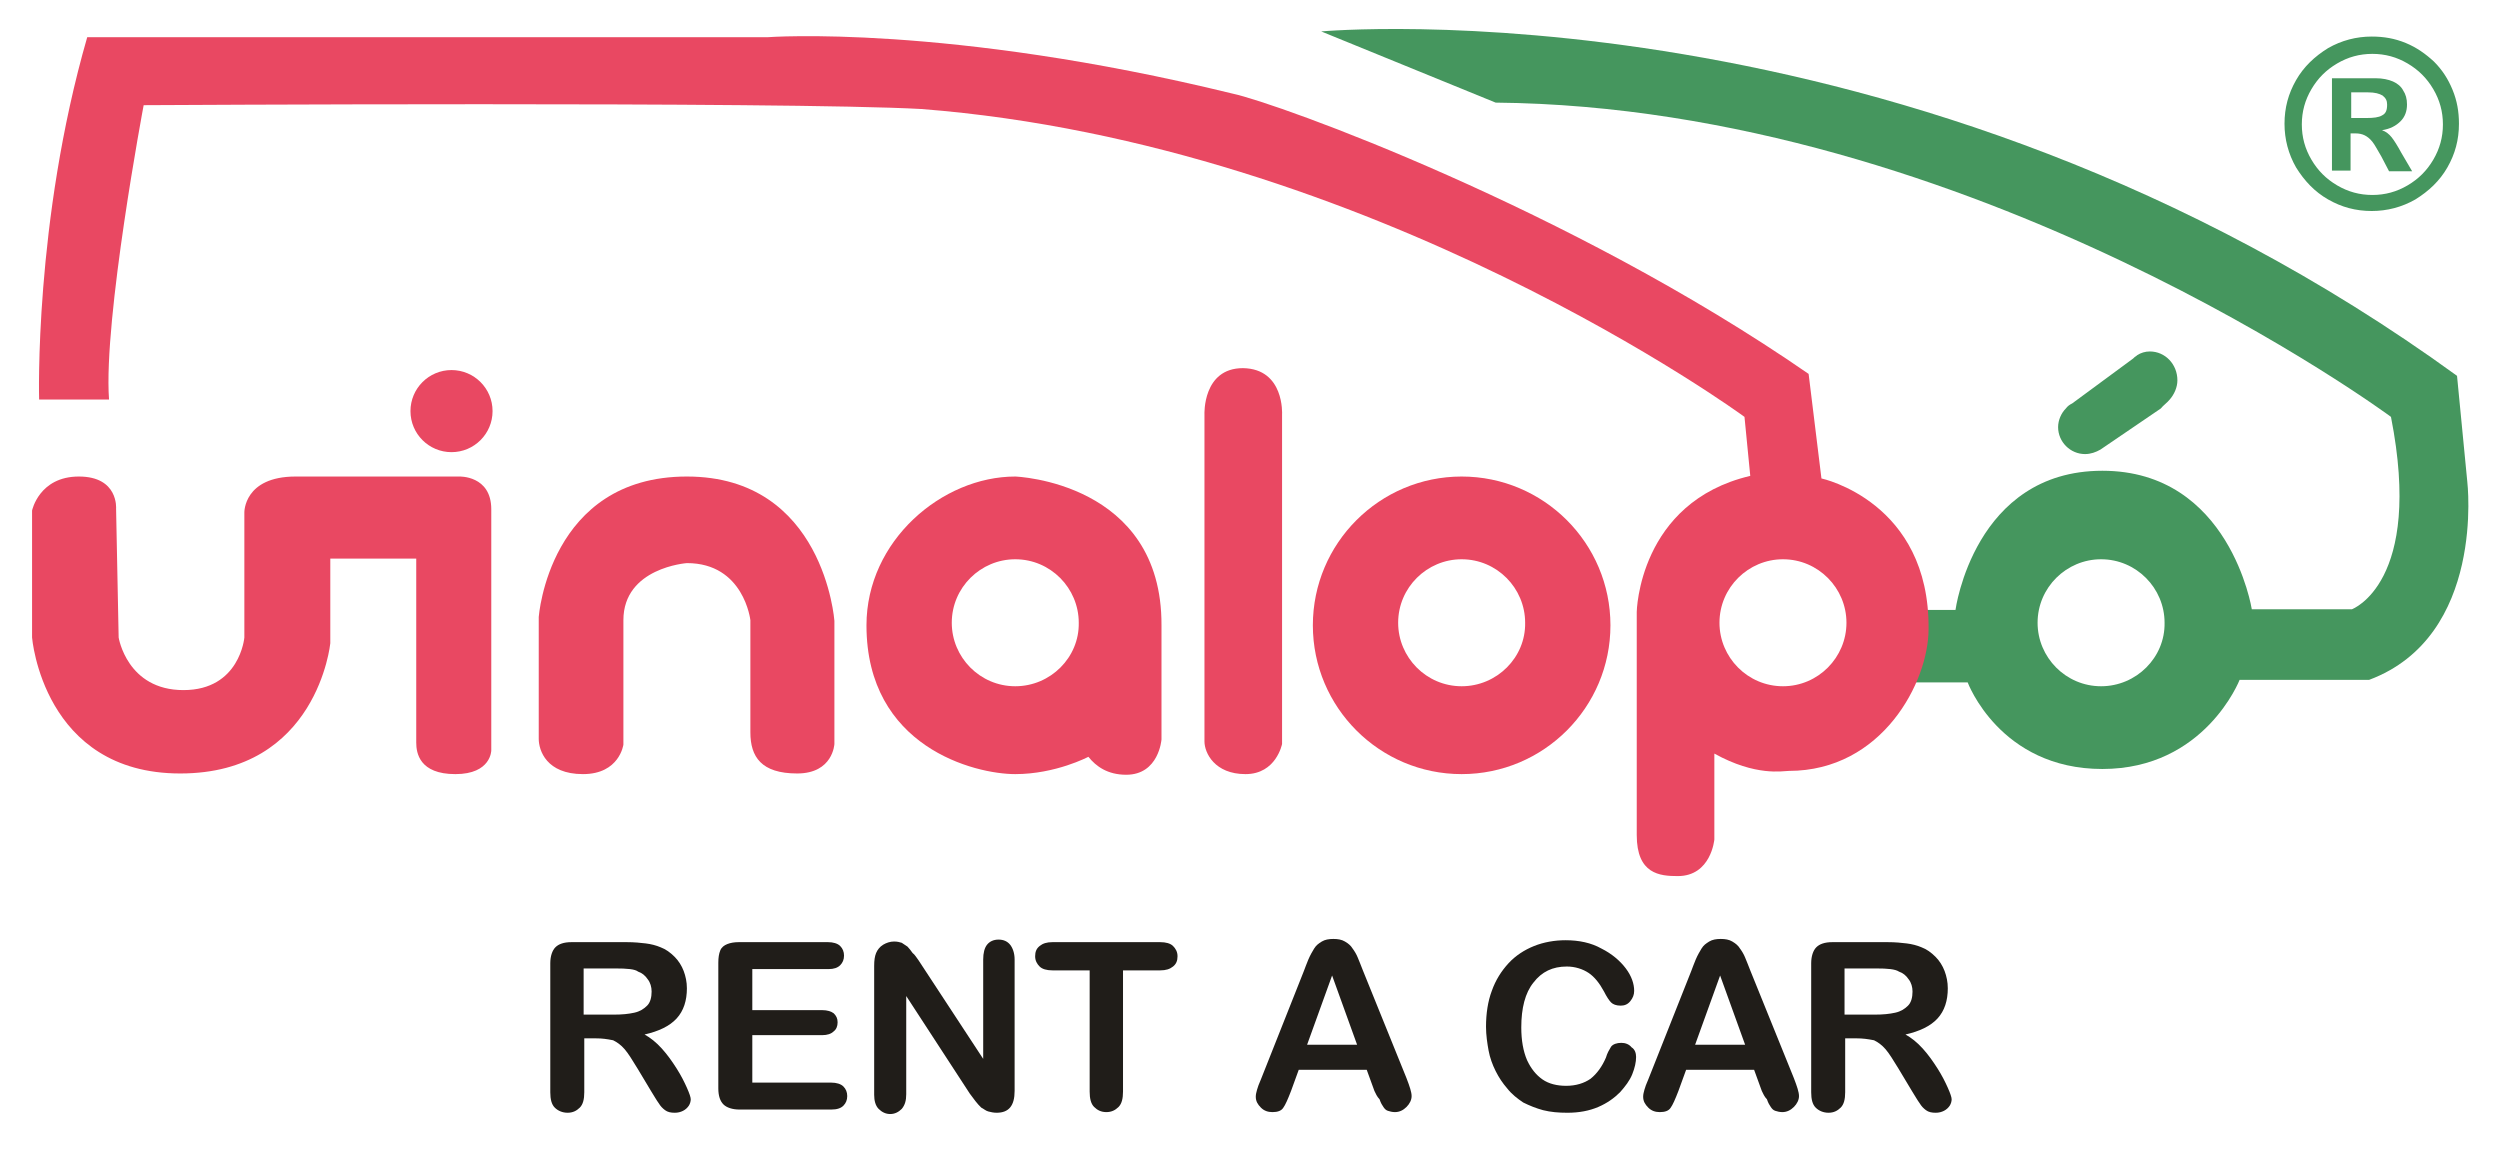
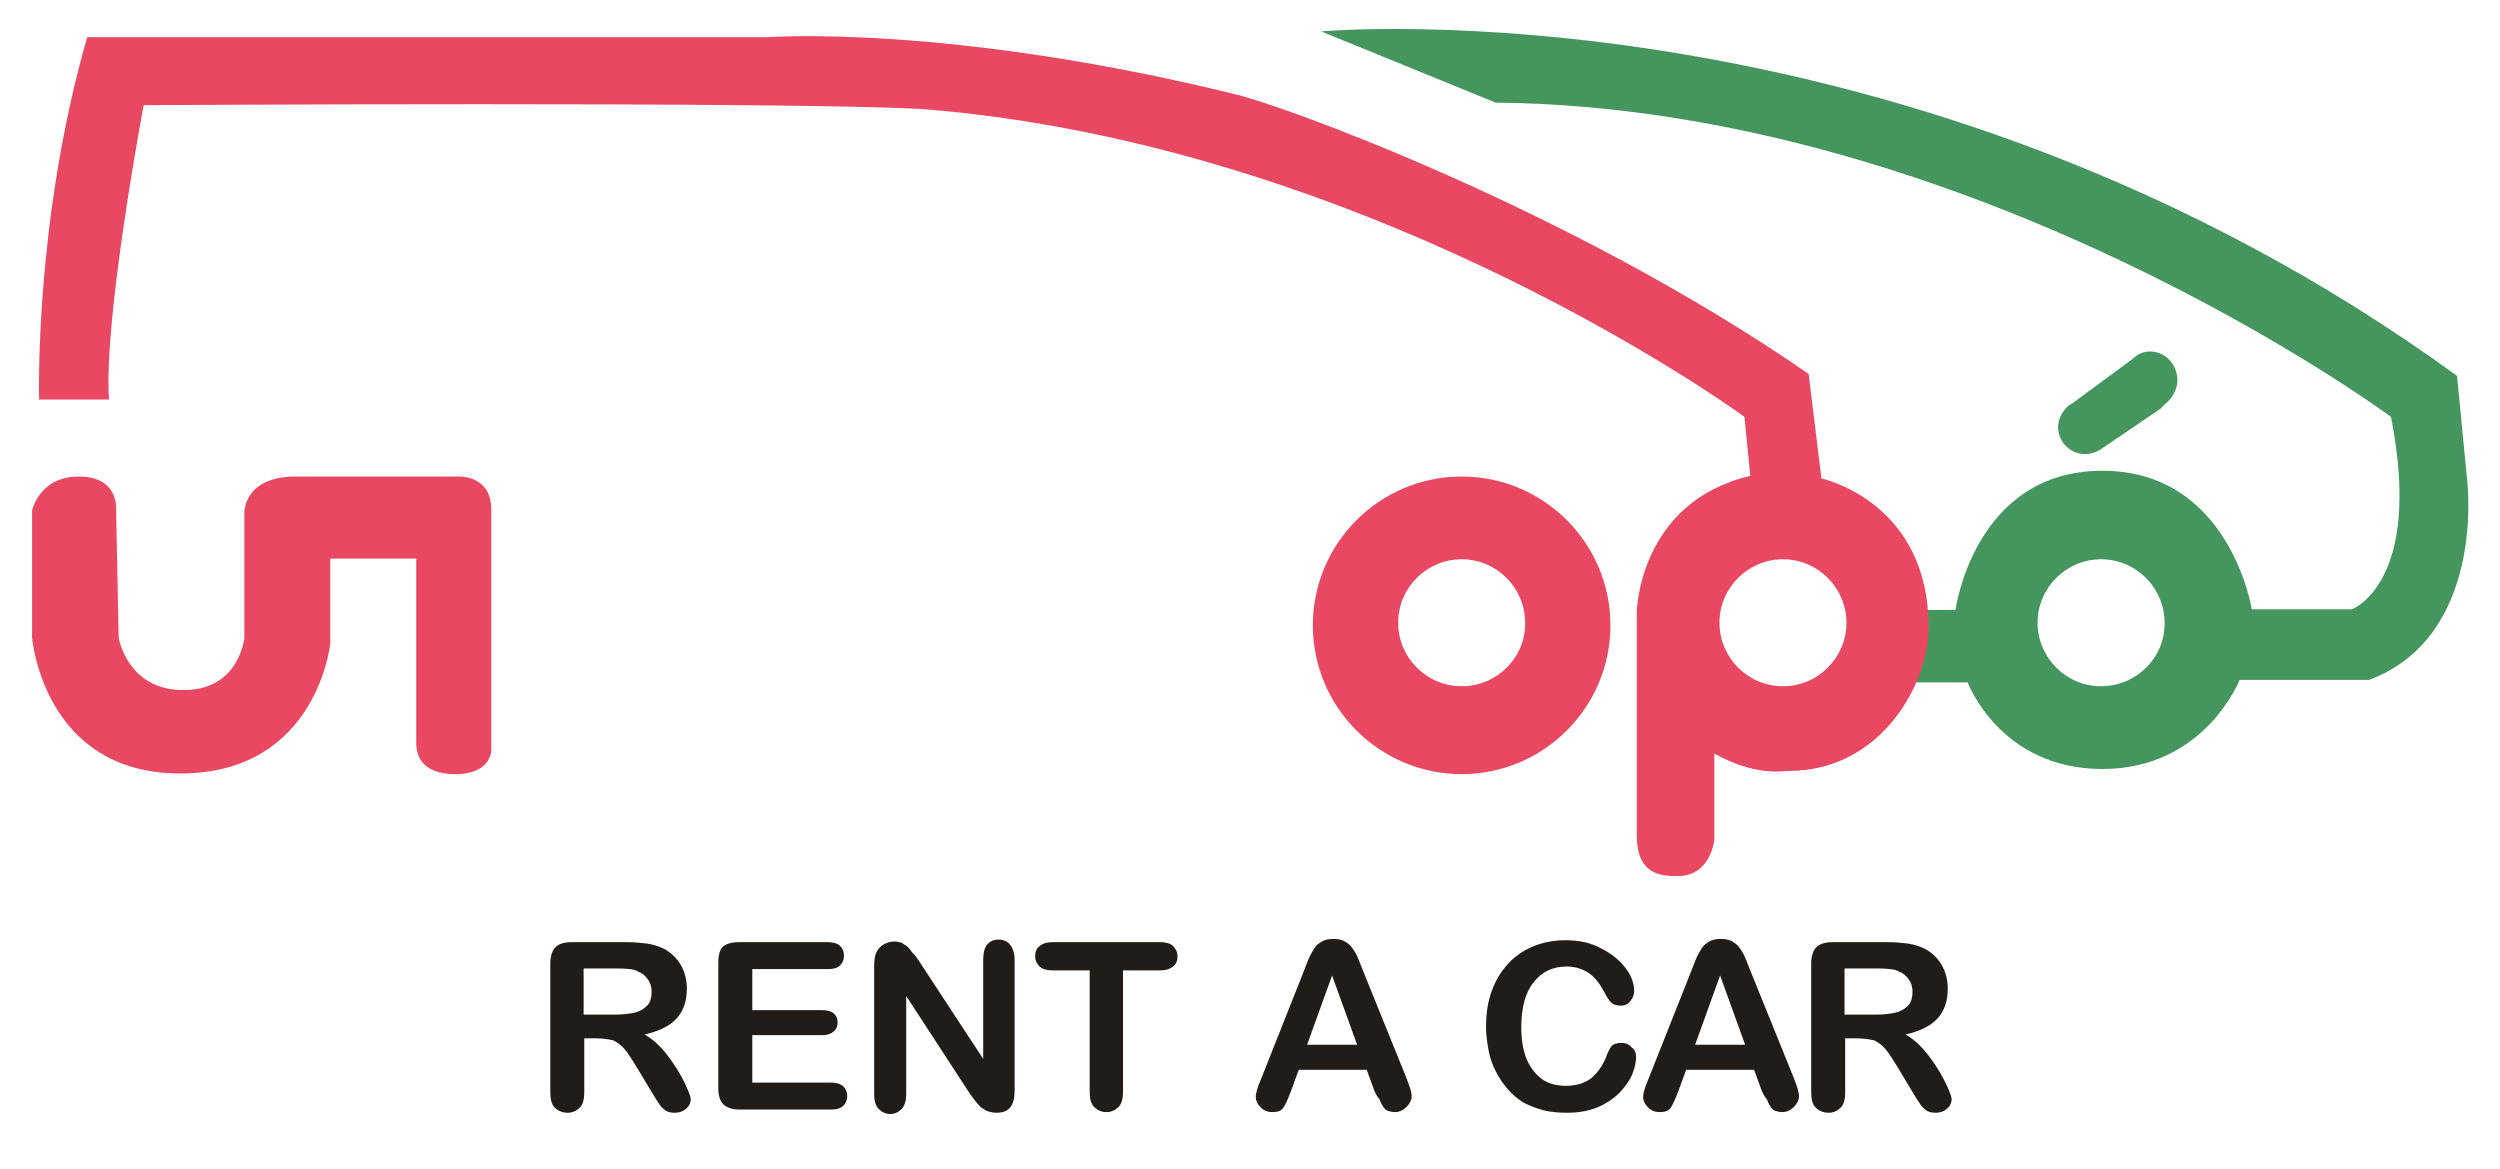
<svg xmlns="http://www.w3.org/2000/svg" version="1.1" id="Capa_1" x="0px" y="0px" viewBox="0 0 389.8 182.2" style="enable-background:new 0 0 389.8 182.2;" xml:space="preserve">
  <style type="text/css"> .st0{fill:#45965E;} .st1{fill:#E94862;} .st2{fill:#201D19;} </style>
  <g>
    <g>
      <g>
        <path class="st0" d="M384.7,75.1l-1.6-16.5C297.6-3.5,206,4.9,206,4.9l27.2,11.1c74.4,0.7,139.6,49,139.6,49 c5.1,25.9-6.1,30-6.1,30h-15.6c0,0-3.4-21.6-23.3-21.6c-20,0-22.9,21.7-22.9,21.7h-9.3v11.3h11.2c0,0,5,13.5,21,13.5 s21.4-13.9,21.4-13.9h20.2C387.6,99.2,384.7,75.1,384.7,75.1z M327.6,107c-5.5,0-9.9-4.5-9.9-9.9c0-5.5,4.5-9.9,9.9-9.9 c5.5,0,9.9,4.5,9.9,9.9C337.6,102.5,333.1,107,327.6,107z" />
      </g>
      <path class="st0" d="M338.3,62.3c0.7-0.8,1.2-1.9,1.2-3c0-2.5-1.9-4.5-4.3-4.5c-0.7,0-1.4,0.2-2,0.6l0,0l-0.1,0.1 c-0.2,0.1-0.3,0.2-0.5,0.4l-9.5,7c-0.4,0.2-0.7,0.4-1,0.8l0,0l0,0c-0.7,0.7-1.2,1.8-1.2,2.9c0,2.3,1.9,4.2,4.2,4.2 c0.9,0,1.7-0.3,2.4-0.7l0,0l9.4-6.4C337.3,63.2,337.9,62.8,338.3,62.3L338.3,62.3L338.3,62.3z" />
      <g>
        <path class="st1" d="M284,74.6L282,58.3c-37.3-25.8-82.8-42.2-89.8-43.7c-44.6-10.9-72.5-8.8-72.5-8.8H13.6 C5.3,34.6,6.1,62.3,6.1,62.3H17c-0.9-12.5,5.4-45.9,5.4-45.9s99.8-0.6,121.3,0.6c70.4,5.5,128.3,48,128.3,48l0.9,9.2 c-17.4,4.1-17.7,21.2-17.7,21.2s0,28.7,0,34.8c0,6.1,3.6,6.4,6.4,6.4c5.2,0,5.7-5.7,5.7-5.7v-13.4c6.5,3.6,10.7,2.7,11.6,2.7 c14.6,0,21.8-13.9,21.8-22.1C300.9,78.2,284,74.6,284,74.6z M278,107c-5.5,0-9.9-4.5-9.9-9.9c0-5.5,4.5-9.9,9.9-9.9 c5.5,0,9.9,4.5,9.9,9.9C287.9,102.5,283.5,107,278,107z" />
      </g>
      <g>
        <path class="st1" d="M227.9,74.3c-12.8,0-23.2,10.4-23.2,23.2c0,12.8,10.4,23.2,23.2,23.2c12.8,0,23.2-10.4,23.2-23.2 C251.1,84.7,240.7,74.3,227.9,74.3z M227.9,107c-5.5,0-9.9-4.5-9.9-9.9c0-5.5,4.5-9.9,9.9-9.9c5.5,0,9.9,4.5,9.9,9.9 C237.9,102.5,233.4,107,227.9,107z" />
      </g>
      <path class="st1" d="M18.5,99.4c0,0,1.3,8.2,10.1,8.2s9.5-8.2,9.5-8.2V79.9c0,0-0.1-5.6,8-5.6h25.5c0,0,5-0.2,5,5.1s0,37.6,0,37.6 s0,3.7-5.6,3.7c-5.6,0-6.1-3.3-6.1-4.9s0-28.7,0-28.7H51.5v13.2c0,0-2,20.3-23.4,20.3S5,99.4,5,99.4V79.6c0,0,1.1-5.3,7.3-5.3 c6.2,0,5.8,5,5.8,5L18.5,99.4z" />
-       <circle class="st1" cx="70.4" cy="64.1" r="6.4" />
      <g>
-         <path class="st1" d="M158.3,74.3c-11.4,0-23.2,10-23.2,23.2c0,19,16.9,23.2,23.2,23.2c6.3,0,11.4-2.7,11.4-2.7 c1.2,1.5,3,2.8,5.9,2.8c5.1,0,5.5-5.5,5.5-5.5V97.5C181.2,75.1,158.3,74.3,158.3,74.3z M158.3,107c-5.5,0-9.9-4.5-9.9-9.9 c0-5.5,4.5-9.9,9.9-9.9c5.5,0,9.9,4.5,9.9,9.9C168.3,102.5,163.8,107,158.3,107z" />
-       </g>
-       <path class="st1" d="M199.9,64.6v51.4c0,0-0.9,4.7-5.7,4.7c-4.8,0-6.4-3.3-6.4-5.1s0-51,0-51s-0.3-7.2,6-7.2 C200.3,57.5,199.9,64.6,199.9,64.6z" />
+         </g>
      <g>
        <path class="st2" d="M92.9,161.9h-1.8v8.4c0,1.1-0.2,1.9-0.7,2.4c-0.5,0.5-1.1,0.8-1.9,0.8c-0.8,0-1.5-0.3-2-0.8 c-0.5-0.5-0.7-1.3-0.7-2.4v-20.1c0-1.1,0.3-2,0.8-2.5c0.5-0.5,1.3-0.8,2.5-0.8h8.6c1.2,0,2.2,0.1,3,0.2c0.8,0.1,1.6,0.3,2.3,0.6 c0.8,0.3,1.5,0.8,2.2,1.5c0.6,0.6,1.1,1.4,1.4,2.2c0.3,0.8,0.5,1.7,0.5,2.7c0,1.9-0.5,3.5-1.6,4.7c-1.1,1.2-2.8,2-5,2.5 c0.9,0.5,1.8,1.2,2.7,2.2s1.6,2,2.3,3.1c0.7,1.1,1.2,2.1,1.6,3c0.4,0.9,0.6,1.5,0.6,1.8c0,0.3-0.1,0.7-0.3,1 c-0.2,0.3-0.5,0.6-0.9,0.8c-0.4,0.2-0.8,0.3-1.3,0.3c-0.6,0-1.1-0.1-1.5-0.4c-0.4-0.3-0.7-0.6-1-1.1c-0.3-0.4-0.7-1.1-1.2-1.9 l-2.1-3.5c-0.8-1.3-1.4-2.3-2-3c-0.6-0.7-1.2-1.1-1.8-1.4C94.6,162,93.9,161.9,92.9,161.9z M95.9,151h-4.9v7.2h4.7 c1.3,0,2.3-0.1,3.2-0.3c0.9-0.2,1.5-0.6,2-1.1c0.5-0.5,0.7-1.3,0.7-2.2c0-0.7-0.2-1.4-0.6-1.9c-0.4-0.6-0.9-1-1.5-1.2 C99,151.1,97.8,151,95.9,151z" />
        <path class="st2" d="M129.2,151.1h-11.9v6.4h10.9c0.8,0,1.4,0.2,1.8,0.5c0.4,0.4,0.6,0.8,0.6,1.4c0,0.6-0.2,1.1-0.6,1.4 c-0.4,0.4-1,0.6-1.8,0.6h-10.9v7.4h12.3c0.8,0,1.5,0.2,1.9,0.6c0.4,0.4,0.6,0.9,0.6,1.5c0,0.6-0.2,1.1-0.6,1.5 c-0.4,0.4-1,0.6-1.9,0.6h-14.3c-1.1,0-2-0.3-2.5-0.8c-0.5-0.5-0.8-1.3-0.8-2.5v-19.6c0-0.8,0.1-1.4,0.3-1.9 c0.2-0.5,0.6-0.8,1.1-1c0.5-0.2,1.1-0.3,1.8-0.3h13.9c0.8,0,1.5,0.2,1.9,0.6c0.4,0.4,0.6,0.9,0.6,1.5c0,0.6-0.2,1.1-0.6,1.5 C130.6,150.9,130,151.1,129.2,151.1z" />
        <path class="st2" d="M143.2,149.7l10.1,15.4v-15.5c0-1,0.2-1.8,0.6-2.3c0.4-0.5,1-0.8,1.8-0.8c0.8,0,1.4,0.3,1.8,0.8 c0.4,0.5,0.7,1.3,0.7,2.3v20.5c0,2.3-0.9,3.4-2.8,3.4c-0.5,0-0.9-0.1-1.3-0.2c-0.4-0.1-0.7-0.4-1.1-0.6c-0.3-0.3-0.6-0.6-0.9-1 c-0.3-0.4-0.6-0.8-0.9-1.2l-9.9-15.2v15.3c0,1-0.2,1.7-0.7,2.3c-0.5,0.5-1.1,0.8-1.8,0.8c-0.7,0-1.3-0.3-1.8-0.8 c-0.5-0.5-0.7-1.3-0.7-2.2v-20.1c0-0.9,0.1-1.5,0.3-2c0.2-0.5,0.6-1,1.1-1.3c0.5-0.3,1.1-0.5,1.7-0.5c0.5,0,0.9,0.1,1.2,0.2 c0.3,0.2,0.6,0.4,0.9,0.6c0.3,0.3,0.5,0.6,0.8,1C142.6,148.8,142.9,149.3,143.2,149.7z" />
        <path class="st2" d="M180.9,151.3h-5.8v18.9c0,1.1-0.2,1.9-0.7,2.4c-0.5,0.5-1.1,0.8-1.9,0.8c-0.8,0-1.4-0.3-1.9-0.8 c-0.5-0.5-0.7-1.3-0.7-2.4v-18.9h-5.8c-0.9,0-1.6-0.2-2-0.6c-0.4-0.4-0.7-0.9-0.7-1.6c0-0.7,0.2-1.2,0.7-1.6 c0.5-0.4,1.1-0.6,2-0.6h16.8c0.9,0,1.6,0.2,2,0.6c0.4,0.4,0.7,0.9,0.7,1.6c0,0.7-0.2,1.2-0.7,1.6 C182.4,151.1,181.8,151.3,180.9,151.3z" />
        <path class="st2" d="M214.3,170.1l-1.2-3.3h-10.6l-1.2,3.3c-0.5,1.3-0.9,2.2-1.2,2.6c-0.3,0.5-0.9,0.7-1.7,0.7 c-0.7,0-1.3-0.2-1.8-0.7c-0.5-0.5-0.8-1-0.8-1.7c0-0.4,0.1-0.7,0.2-1.1c0.1-0.4,0.3-0.9,0.6-1.6l6.7-16.9 c0.2-0.5,0.4-1.1,0.7-1.8c0.3-0.7,0.6-1.2,0.9-1.7c0.3-0.5,0.7-0.8,1.2-1.1c0.5-0.3,1.1-0.4,1.8-0.4c0.7,0,1.3,0.1,1.8,0.4 c0.5,0.3,0.9,0.6,1.2,1.1c0.3,0.4,0.6,0.9,0.8,1.4c0.2,0.5,0.5,1.2,0.8,2l6.8,16.8c0.5,1.3,0.8,2.2,0.8,2.8 c0,0.6-0.3,1.2-0.8,1.7s-1.1,0.8-1.8,0.8c-0.4,0-0.8-0.1-1.1-0.2s-0.5-0.3-0.7-0.6s-0.4-0.6-0.6-1.2 C214.7,171,214.5,170.5,214.3,170.1z M203.8,162.9h7.8l-3.9-10.8L203.8,162.9z" />
        <path class="st2" d="M255.1,164.8c0,0.8-0.2,1.7-0.6,2.7c-0.4,1-1.1,1.9-1.9,2.8c-0.9,0.9-2,1.7-3.4,2.3c-1.4,0.6-3,0.9-4.8,0.9 c-1.4,0-2.6-0.1-3.8-0.4c-1.1-0.3-2.1-0.7-3.1-1.2c-0.9-0.6-1.8-1.3-2.5-2.2c-0.7-0.8-1.3-1.7-1.8-2.7s-0.9-2.1-1.1-3.2 c-0.2-1.1-0.4-2.4-0.4-3.7c0-2.1,0.3-4,0.9-5.6c0.6-1.7,1.5-3.1,2.6-4.3c1.1-1.2,2.5-2.1,4-2.7c1.5-0.6,3.2-0.9,4.9-0.9 c2.1,0,4,0.4,5.6,1.3c1.6,0.8,2.9,1.9,3.8,3.1c0.9,1.2,1.3,2.4,1.3,3.5c0,0.6-0.2,1.1-0.6,1.6c-0.4,0.5-0.9,0.7-1.5,0.7 c-0.7,0-1.2-0.2-1.5-0.5s-0.7-0.9-1.1-1.7c-0.7-1.3-1.5-2.3-2.4-2.9c-0.9-0.6-2.1-1-3.4-1c-2.2,0-3.9,0.8-5.2,2.5 c-1.3,1.6-1.9,4-1.9,7c0,2,0.3,3.7,0.9,5.1c0.6,1.3,1.4,2.3,2.4,3c1,0.7,2.3,1,3.7,1c1.5,0,2.8-0.4,3.8-1.1 c1-0.8,1.8-1.9,2.4-3.3c0.2-0.7,0.5-1.2,0.8-1.7c0.3-0.4,0.9-0.6,1.6-0.6c0.6,0,1.2,0.2,1.6,0.7 C254.9,163.6,255.1,164.2,255.1,164.8z" />
        <path class="st2" d="M274.7,170.1l-1.2-3.3h-10.6l-1.2,3.3c-0.5,1.3-0.9,2.2-1.2,2.6c-0.3,0.5-0.9,0.7-1.7,0.7 c-0.7,0-1.3-0.2-1.8-0.7c-0.5-0.5-0.8-1-0.8-1.7c0-0.4,0.1-0.7,0.2-1.1c0.1-0.4,0.3-0.9,0.6-1.6l6.7-16.9 c0.2-0.5,0.4-1.1,0.7-1.8c0.3-0.7,0.6-1.2,0.9-1.7c0.3-0.5,0.7-0.8,1.2-1.1c0.5-0.3,1.1-0.4,1.8-0.4c0.7,0,1.3,0.1,1.8,0.4 c0.5,0.3,0.9,0.6,1.2,1.1c0.3,0.4,0.6,0.9,0.8,1.4c0.2,0.5,0.5,1.2,0.8,2l6.8,16.8c0.5,1.3,0.8,2.2,0.8,2.8 c0,0.6-0.3,1.2-0.8,1.7c-0.5,0.5-1.1,0.8-1.8,0.8c-0.4,0-0.8-0.1-1.1-0.2c-0.3-0.1-0.5-0.3-0.7-0.6c-0.2-0.3-0.4-0.6-0.6-1.2 C275.1,171,274.9,170.5,274.7,170.1z M264.3,162.9h7.8l-3.9-10.8L264.3,162.9z" />
        <path class="st2" d="M289.5,161.9h-1.8v8.4c0,1.1-0.2,1.9-0.7,2.4c-0.5,0.5-1.1,0.8-1.9,0.8c-0.8,0-1.5-0.3-2-0.8 c-0.5-0.5-0.7-1.3-0.7-2.4v-20.1c0-1.1,0.3-2,0.8-2.5c0.5-0.5,1.3-0.8,2.5-0.8h8.6c1.2,0,2.2,0.1,3,0.2c0.8,0.1,1.6,0.3,2.3,0.6 c0.8,0.3,1.5,0.8,2.2,1.5c0.6,0.6,1.1,1.4,1.4,2.2c0.3,0.8,0.5,1.7,0.5,2.7c0,1.9-0.5,3.5-1.6,4.7s-2.8,2-5,2.5 c0.9,0.5,1.8,1.2,2.7,2.2s1.6,2,2.3,3.1c0.7,1.1,1.2,2.1,1.6,3c0.4,0.9,0.6,1.5,0.6,1.8c0,0.3-0.1,0.7-0.3,1 c-0.2,0.3-0.5,0.6-0.9,0.8c-0.4,0.2-0.8,0.3-1.3,0.3c-0.6,0-1.1-0.1-1.5-0.4c-0.4-0.3-0.7-0.6-1-1.1c-0.3-0.4-0.7-1.1-1.2-1.9 l-2.1-3.5c-0.8-1.3-1.4-2.3-2-3c-0.6-0.7-1.2-1.1-1.8-1.4C291.2,162,290.4,161.9,289.5,161.9z M292.5,151h-4.9v7.2h4.7 c1.3,0,2.3-0.1,3.2-0.3c0.9-0.2,1.5-0.6,2-1.1s0.7-1.3,0.7-2.2c0-0.7-0.2-1.4-0.6-1.9c-0.4-0.6-0.9-1-1.5-1.2 C295.5,151.1,294.3,151,292.5,151z" />
      </g>
      <g>
-         <path class="st0" d="M369.8,5.7c1.9,0,3.6,0.3,5.3,1c1.7,0.7,3.1,1.7,4.4,2.9c1.3,1.3,2.2,2.7,2.9,4.4c0.7,1.7,1,3.4,1,5.3 c0,2.5-0.6,4.7-1.8,6.8c-1.2,2.1-2.9,3.7-5,5c-2.1,1.2-4.4,1.8-6.8,1.8c-2.5,0-4.7-0.6-6.8-1.8c-2.1-1.2-3.7-2.9-5-5 c-1.2-2.1-1.8-4.4-1.8-6.8c0-2.5,0.6-4.7,1.8-6.8c1.2-2.1,2.9-3.7,5-5C365.1,6.3,367.4,5.7,369.8,5.7z M369.9,8.4 c-2,0-3.8,0.5-5.5,1.5c-1.7,1-3,2.3-4,4c-1,1.7-1.5,3.5-1.5,5.5c0,2,0.5,3.8,1.5,5.5c1,1.7,2.3,3,4,4c1.7,1,3.5,1.5,5.5,1.5 c2,0,3.8-0.5,5.5-1.5c1.7-1,3-2.3,4-4c1-1.7,1.5-3.5,1.5-5.5c0-2-0.5-3.8-1.5-5.5c-1-1.7-2.3-3-4-4 C373.7,8.9,371.9,8.4,369.9,8.4z M366.6,26.6h-3V12.2h6.8c1.1,0,2,0.2,2.7,0.5c0.7,0.3,1.3,0.8,1.6,1.4c0.4,0.6,0.6,1.3,0.6,2.2 c0,1-0.3,1.9-1,2.6c-0.7,0.7-1.6,1.2-2.9,1.4c0.6,0.2,1.1,0.6,1.5,1.1c0.4,0.5,0.9,1.3,1.5,2.4l1.7,2.9h-3.6l-1.2-2.3 c-0.6-1-1-1.8-1.4-2.3c-0.4-0.5-0.8-0.8-1.2-1c-0.4-0.2-0.9-0.3-1.4-0.3h-0.8V26.6z M366.6,14.5v3.9h2.4c1.1,0,1.9-0.1,2.4-0.4 c0.6-0.3,0.8-0.8,0.8-1.7c0-0.6-0.2-1-0.7-1.4c-0.5-0.3-1.2-0.5-2.3-0.5H366.6z" />
-       </g>
-       <path class="st1" d="M107.1,74.3C85.6,74.3,84,96.2,84,96.2s0,17.1,0,19c0,1.8,1.2,5.5,6.9,5.5c5.7,0,6.3-4.6,6.3-4.6 s0-11.1,0-19.4c0-8.2,9.9-8.9,9.9-8.9c8.9,0,9.9,8.9,9.9,8.9s0,13.7,0,17.5c0,3.8,1.7,6.4,7.3,6.4s5.8-4.6,5.8-4.6V96.8 C130.1,96.8,128.5,74.3,107.1,74.3z" />
+         </g>
    </g>
  </g>
</svg>